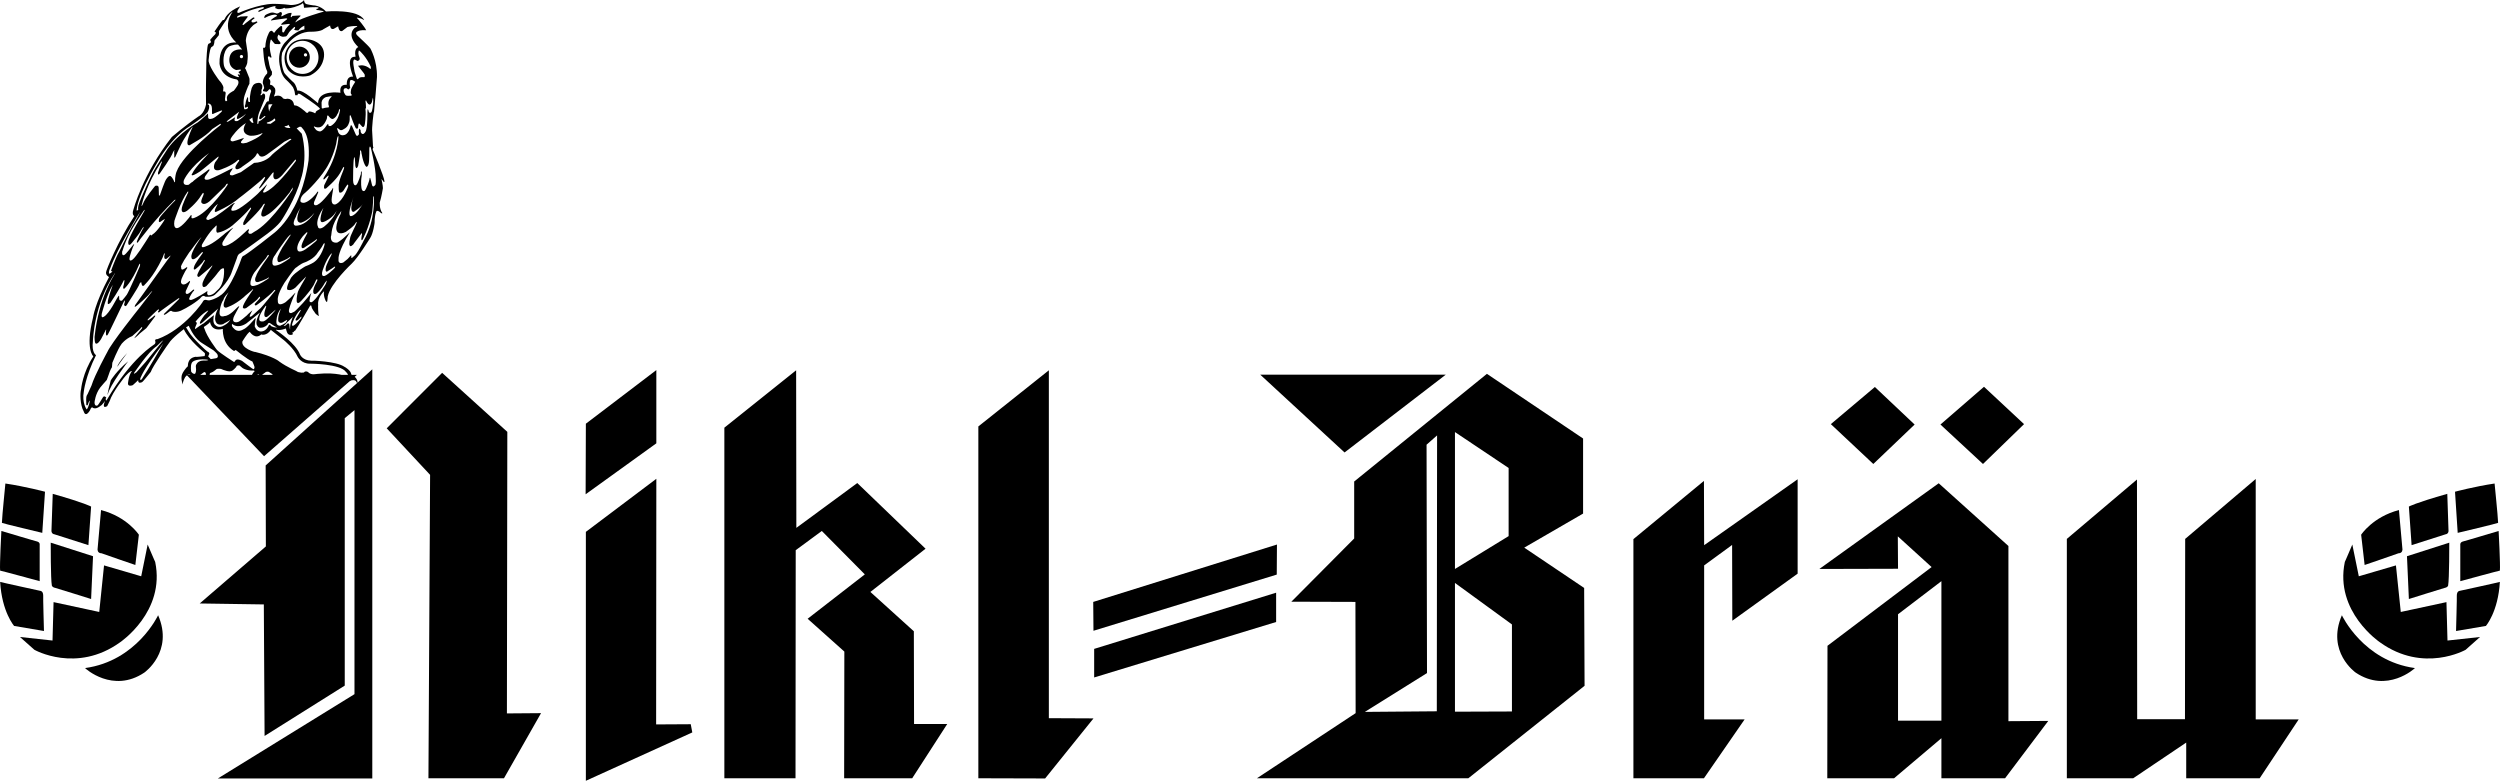
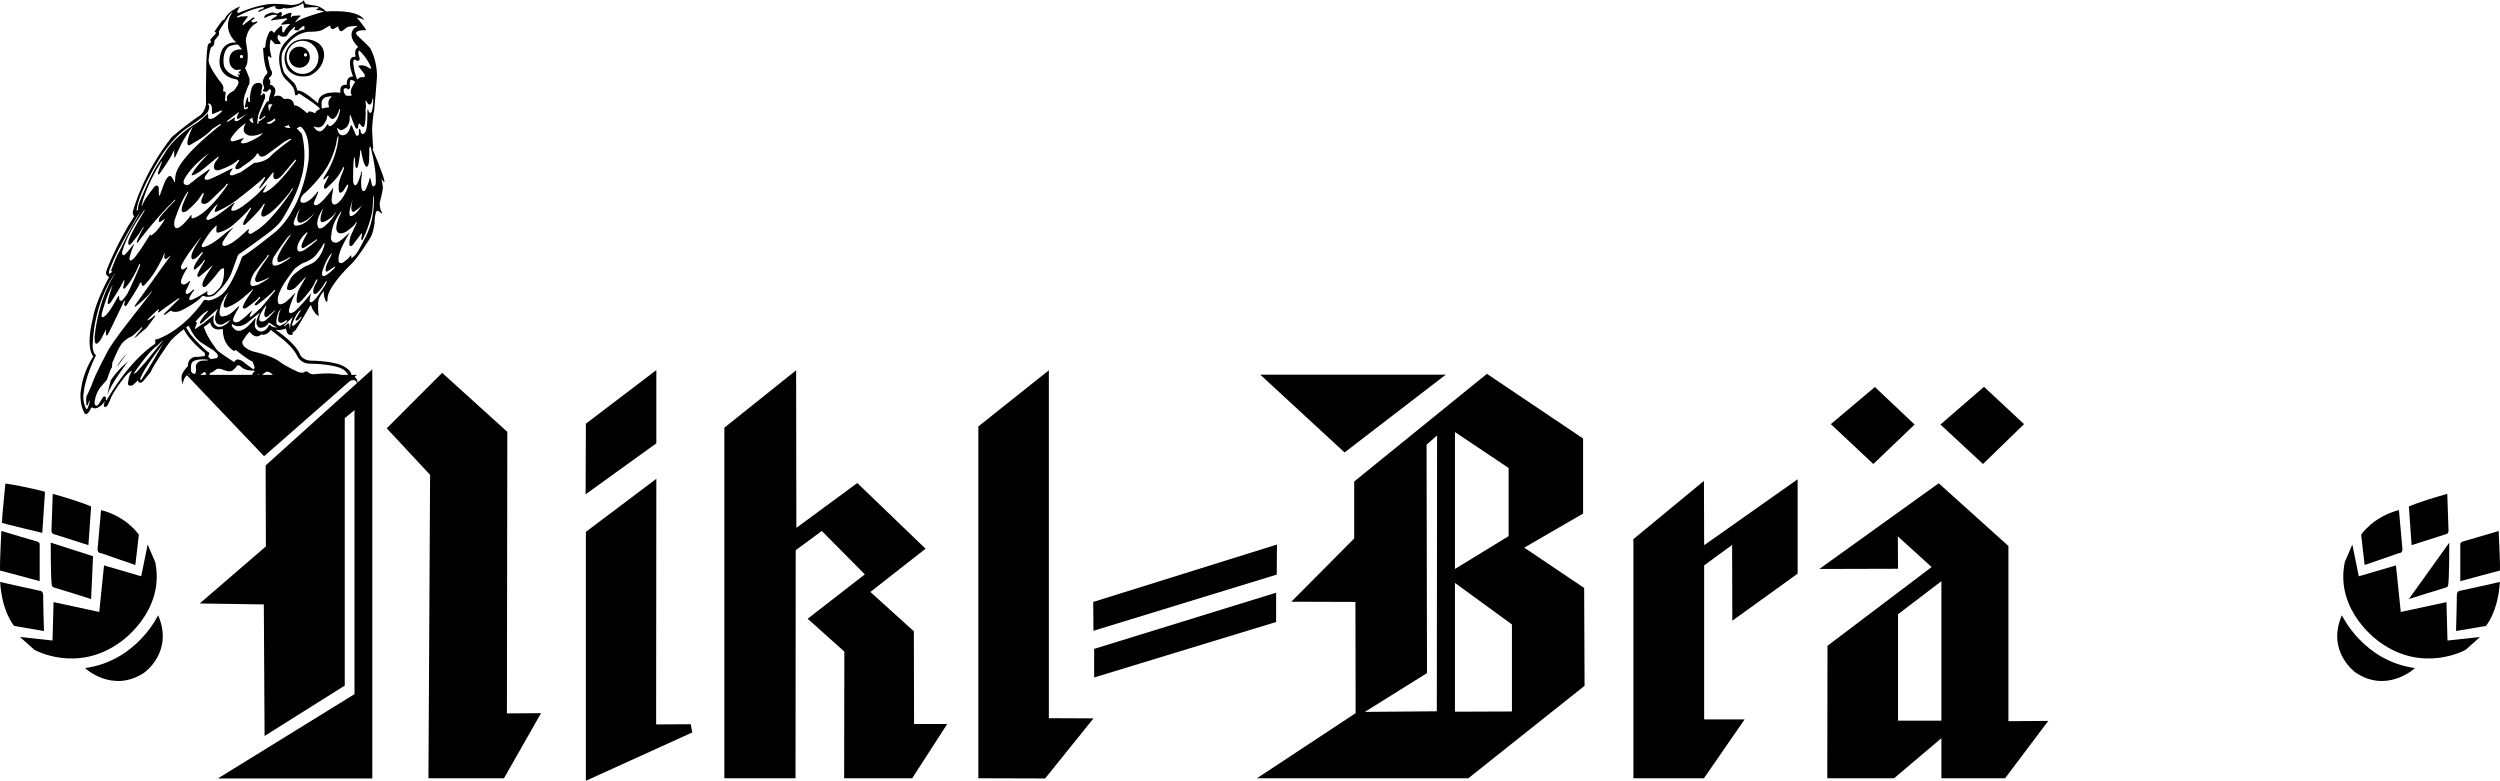
<svg xmlns="http://www.w3.org/2000/svg" viewBox="0 0 353.729 110.472" height="117.837" width="377.311" xml:space="preserve" version="1.1" id="svg2">
  <defs id="defs6" />
  <g transform="matrix(1.25,0,0,-1.25,0,110.472)" id="g10">
    <path d="M 21.117,45.944 H 40.395 L 29.891,36.737 Z" style="fill:#000000;fill-opacity:1;fill-rule:nonzero;stroke:none" id="path14" />
    <path d="M 30.07,35.694 42.141,46.573 V 0.261 H 24.66 L 40.125,9.804 V 41.952 L 39.023,41.046 V 10.772 l -9.074,-5.699 -0.086,14.887 -7.258,0.109 7.489,6.457 z" style="fill:#000000;fill-opacity:1;fill-rule:nonzero;stroke:none" id="path16" />
    <path d="m 43.773,39.897 6.274,6.278 7.379,-6.68 -0.047,-31.871 3.863,0.031 -4.195,-7.371 h -8.551 l 0.188,34.344 z" style="fill:#000000;fill-opacity:1;fill-rule:nonzero;stroke:none" id="path18" />
    <path d="m 66.316,40.417 7.977,6.07 v -8.289 l -8.004,-5.769 z" style="fill:#000000;fill-opacity:1;fill-rule:nonzero;stroke:none" id="path20" />
    <path d="M 66.316,28.175 74.293,34.182 74.27,6.378 78.188,6.401 78.363,5.472 66.316,-0.001 Z" style="fill:#000000;fill-opacity:1;fill-rule:nonzero;stroke:none" id="path22" />
    <path d="m 81.992,39.968 8.125,6.496 0.024,-17.836 6.898,5.074 7.727,-7.434 -6.246,-4.894 4.921,-4.453 0.024,-10.496 h 3.754 l -3.965,-6.141 h -7.703 l 0.023,14.34 -4.156,3.715 6.473,5.023 -4.868,4.914 L 90.07,26.1 90.047,0.284 h -8.055 z" style="fill:#000000;fill-opacity:1;fill-rule:nonzero;stroke:none" id="path24" />
    <path d="m 110.742,0.284 v 39.824 l 7.981,6.356 V 7.085 l 5.054,-0.024 -5.476,-6.8 z" style="fill:#000000;fill-opacity:1;fill-rule:nonzero;stroke:none" id="path26" />
    <path d="m 123.746,20.245 20.797,6.496 -0.023,-3.402 -20.747,-6.36 z" style="fill:#000000;fill-opacity:1;fill-rule:nonzero;stroke:none" id="path28" />
    <path d="m 123.852,14.929 20.597,6.359 v -3.316 l -20.597,-6.278 z" style="fill:#000000;fill-opacity:1;fill-rule:nonzero;stroke:none" id="path30" />
    <path d="m 179.316,21.827 -6.781,4.562 6.66,3.856 v 8.496 l -10.886,7.32 -15.024,-12.187 v -6.449 l -7.113,-7.157 7.254,-0.023 0.023,-12.59 -11.172,-7.371 h 23.93 l 13.156,10.465 z m -16.648,17.266 -0.031,-31.227 -8.149,-0.07 7.039,4.394 -0.05,25.852 z m 8.098,-11.399 -6.075,-3.719 v 15.497 l 6.075,-4.067 z m 0.375,-19.851 -6.45,-0.024 v 14.574 l 6.45,-4.699 z" style="fill:#000000;fill-opacity:1;fill-rule:nonzero;stroke:none" id="path32" />
    <path d="m 142.652,45.968 h 21 l -11.457,-8.805 z" style="fill:#000000;fill-opacity:1;fill-rule:nonzero;stroke:none" id="path34" />
    <path d="m 192.875,33.944 0.023,-7.277 10.582,7.461 V 23.444 l -7.394,-5.328 -0.023,8.578 -3.165,-2.316 V 6.944 h 4.579 l -4.602,-6.66 h -7.984 v 27.07 z" style="fill:#000000;fill-opacity:1;fill-rule:nonzero;stroke:none" id="path36" />
    <path d="M 231.852,6.776 227.34,6.745 v 19.828 l -7.891,7.102 -13.511,-9.7 8.906,0.024 -0.024,3.668 3.825,-3.477 -11.786,-8.91 -0.023,-14.996 h 7.559 l 5.359,4.535 V 0.284 h 7.207 z m -12.098,0.028 h -4.91 V 18.85 l 4.91,3.743 z" style="fill:#000000;fill-opacity:1;fill-rule:nonzero;stroke:none" id="path38" />
-     <path d="m 233.953,27.378 7.938,6.722 0.023,-27.132 h 5.41 l 0.024,20.41 7.984,6.781 V 6.944 h 4.863 l -4.414,-6.66 h -8.316 v 4.039 l -6,-4.039 h -7.512 z" style="fill:#000000;fill-opacity:1;fill-rule:nonzero;stroke:none" id="path40" />
    <path d="m 212.223,44.573 4.5,-4.25 -4.676,-4.465 -4.809,4.512 z" style="fill:#000000;fill-opacity:1;fill-rule:nonzero;stroke:none" id="path42" />
    <path d="m 219.645,40.323 4.929,4.274 4.535,-4.227 -4.648,-4.512 z" style="fill:#000000;fill-opacity:1;fill-rule:nonzero;stroke:none" id="path44" />
    <path d="m 265.086,18.737 c 0,0 2.41,-5.18 8.269,-5.98 0,-0.028 -3.144,-2.907 -6.71,-0.512 0,0 -3.352,2.352 -1.559,6.492" style="fill:#000000;fill-opacity:1;fill-rule:nonzero;stroke:none" id="path46" />
    <path d="m 276.922,20.222 0.117,-4.348 3.684,0.402 -1.629,-1.449 c 0,0 -4.77,-2.707 -9.703,0.848 0,0 -5.153,3.457 -3.973,9.097 0,-0.027 0.848,1.969 0.848,1.969 l 0.734,-3.594 4.203,1.231 0.547,-5.27 z" style="fill:#000000;fill-opacity:1;fill-rule:nonzero;stroke:none" id="path48" />
    <path d="m 267.66,24.425 -0.394,3.425 c 0,0 1.304,2.016 4.277,2.793 0,-0.031 0.398,-4.445 0.398,-4.445 0,0 0.028,-0.449 -0.453,-0.449 -0.023,-0.024 -3.828,-1.324 -3.828,-1.324" style="fill:#000000;fill-opacity:1;fill-rule:nonzero;stroke:none" id="path50" />
    <path d="m 272.977,26.671 -0.309,4.367 c 0,0 0.691,0.402 4.348,1.441 l 0.14,-4.203 c 0,0 0.008,-0.332 -0.34,-0.379 z" style="fill:#000000;fill-opacity:1;fill-rule:nonzero;stroke:none" id="path52" />
-     <path d="m 277.891,32.718 c 0,0 2.187,0.586 4.48,0.929 0,-0.105 0.371,-3.578 0.399,-4.453 0,-0.047 -4.575,-1.133 -4.575,-1.133 z" style="fill:#000000;fill-opacity:1;fill-rule:nonzero;stroke:none" id="path54" />
    <path d="m 278.488,26.718 c 0,0 -0.054,0.281 0.325,0.375 -0.024,-0.024 4.015,1.183 4.015,1.183 0,0 0.211,-3.922 0.141,-4.488 0,0.023 -4.481,-1.195 -4.481,-1.195 z" style="fill:#000000;fill-opacity:1;fill-rule:nonzero;stroke:none" id="path56" />
    <path d="m 281.387,17.526 c 0,0 1.383,1.582 1.582,4.985 0,-0.024 -4.559,-1.016 -4.559,-1.016 0,0 -0.316,-0.008 -0.316,-0.547 0.027,0.027 -0.086,-3.996 -0.086,-3.996 z" style="fill:#000000;fill-opacity:1;fill-rule:nonzero;stroke:none" id="path58" />
-     <path d="m 277.242,26.952 c 0,0 0.008,-4.125 -0.133,-4.867 -0.023,0 0,-0.172 -0.402,-0.258 -0.047,0 -4.039,-1.254 -4.039,-1.254 l -0.215,4.844 z" style="fill:#000000;fill-opacity:1;fill-rule:nonzero;stroke:none" id="path60" />
+     <path d="m 277.242,26.952 c 0,0 0.008,-4.125 -0.133,-4.867 -0.023,0 0,-0.172 -0.402,-0.258 -0.047,0 -4.039,-1.254 -4.039,-1.254 z" style="fill:#000000;fill-opacity:1;fill-rule:nonzero;stroke:none" id="path60" />
    <path d="m 17.898,18.737 c 0,0 -2.41,-5.18 -8.269,-5.98 0,-0.028 3.141,-2.907 6.707,-0.512 0,0 3.355,2.352 1.562,6.492" style="fill:#000000;fill-opacity:1;fill-rule:nonzero;stroke:none" id="path62" />
    <path d="M 6.063,20.222 5.945,15.874 2.258,16.276 3.891,14.827 c 0,0 4.769,-2.707 9.703,0.848 0,0 5.152,3.457 3.972,9.097 0,-0.027 -0.851,1.969 -0.851,1.969 l -0.731,-3.594 -4.207,1.231 -0.543,-5.27 z" style="fill:#000000;fill-opacity:1;fill-rule:nonzero;stroke:none" id="path64" />
    <path d="m 15.32,24.425 0.399,3.425 c 0,0 -1.305,2.016 -4.281,2.793 0,-0.031 -0.395,-4.445 -0.395,-4.445 0,0 -0.031,-0.449 0.453,-0.449 0.024,-0.024 3.824,-1.324 3.824,-1.324" style="fill:#000000;fill-opacity:1;fill-rule:nonzero;stroke:none" id="path66" />
    <path d="m 10.008,26.671 0.305,4.367 c 0,0 -0.688,0.402 -4.344,1.441 L 5.824,28.276 c 0,0 -0.004,-0.332 0.34,-0.379 z" style="fill:#000000;fill-opacity:1;fill-rule:nonzero;stroke:none" id="path68" />
    <path d="m 5.094,32.718 c 0,0 -2.188,0.586 -4.485,0.929 0,-0.105 -0.367,-3.578 -0.394,-4.453 0,-0.047 4.57,-1.133 4.57,-1.133 z" style="fill:#000000;fill-opacity:1;fill-rule:nonzero;stroke:none" id="path70" />
    <path d="m 4.492,26.718 c 0,0 0.059,0.281 -0.32,0.375 0.023,-0.024 -4.016,1.183 -4.016,1.183 0,0 -0.211,-3.922 -0.14,-4.488 0,0.023 4.476,-1.195 4.476,-1.195 z" style="fill:#000000;fill-opacity:1;fill-rule:nonzero;stroke:none" id="path72" />
    <path d="m 1.598,17.526 c 0,0 -1.383,1.582 -1.582,4.985 0,-0.024 4.558,-1.016 4.558,-1.016 0,0 0.317,-0.008 0.317,-0.547 -0.028,0.027 0.086,-3.996 0.086,-3.996 z" style="fill:#000000;fill-opacity:1;fill-rule:nonzero;stroke:none" id="path74" />
    <path d="m 5.742,26.952 c 0,0 -0.012,-4.125 0.129,-4.867 0.027,0 0,-0.172 0.402,-0.258 0.047,0 4.04,-1.254 4.04,-1.254 l 0.218,4.844 z" style="fill:#000000;fill-opacity:1;fill-rule:nonzero;stroke:none" id="path76" />
    <path d="m 42.34,75.737 c 0.051,0.379 0.332,3.867 0.332,3.926 0.031,1.906 -0.742,3.195 -0.742,3.223 -0.356,0.468 -1.391,1.359 -1.391,1.386 -0.453,0.387 -0.109,0.539 -0.082,0.539 0.336,0.223 0.965,0.137 0.992,0.141 -0.152,0.363 -0.961,1.312 -0.961,1.312 -0.218,0.09 -0.004,0.141 -0.004,0.11 0.125,-0.024 0.446,-0.098 0.477,-0.129 0.203,-0.137 0.258,-0.133 0.258,-0.133 -0.66,1.289 -4.321,0.965 -4.321,0.965 -0.66,0.707 -1.441,0.695 -1.441,0.695 -0.086,0 -0.844,0.125 -0.844,0.184 -0.203,0.109 -0.195,0.422 -0.195,0.422 -0.469,-0.61 -1.523,-0.567 -1.523,-0.567 -0.915,0.133 -2.024,0.133 -1.997,0.133 -1.648,-0.043 -3.839,-1 -3.839,-1.012 -0.325,-0.093 -0.153,0.278 -0.153,0.278 l 0.274,0.449 C 25.719,87.054 25.453,86.264 25.453,86.264 L 25.344,86.116 H 25.23 c -0.14,-0.117 -0.851,-1.133 -0.851,-1.164 -0.195,-0.176 -0.008,-0.199 0.004,-0.211 0.117,-0.039 -0.02,-0.242 -0.02,-0.242 0,0 -0.445,-0.442 -0.445,-0.481 -0.223,-0.148 -0.043,-0.359 -0.047,-0.328 0.047,-0.144 -0.137,-0.211 -0.137,-0.211 0,0 -0.168,-0.054 -0.168,-0.113 -0.125,-0.109 -0.207,-1.852 -0.207,-1.852 l -0.043,-2.707 c 0,0 -0.011,-2.218 0.004,-2.273 -0.226,-1.059 -0.836,-1.324 -0.836,-1.324 -1.531,-1.043 -3.031,-2.336 -3.031,-2.336 -3.32,-4.215 -4.351,-8.25 -4.363,-8.254 -0.199,-0.602 0.144,-0.707 0.117,-0.707 -1.875,-2.809 -3.195,-6.195 -3.164,-6.191 -0.188,-0.516 0.293,-0.653 0.293,-0.711 C 10.719,53.979 10.531,52.44 10.531,52.44 9.633,48.819 10.563,48.057 10.563,48.03 9.355,46.206 9.18,44.35 9.18,44.323 9.051,43.893 9.059,42.526 9.473,41.811 c 0.242,-0.746 0.683,0.09 0.711,0.121 0.105,0.317 0.246,0.344 0.246,0.344 0.41,-0.367 0.965,0.196 0.992,0.196 0.086,0 0.469,0.527 0.469,0.527 0,0 -0.129,-0.344 -0.125,-0.371 -0.106,-0.543 0.367,-0.219 0.367,-0.219 0,0 0.258,0.547 0.269,0.547 0.344,1.09 1.805,2.894 1.832,2.894 0.485,0.551 0.696,0.559 0.696,0.516 -0.383,-0.477 -0.446,-1.418 -0.446,-1.418 0.012,-0.375 0.559,-0.184 0.559,-0.156 0.125,0.09 0.598,0.558 0.598,0.558 -0.016,-0.48 0.406,-0.234 0.433,-0.234 0.184,0.106 0.965,1.16 0.992,1.16 0.188,0.602 2.02,3.246 2.047,3.246 0.344,0.594 1.696,1.594 1.696,1.594 0.605,-1.32 2.343,-2.641 2.347,-2.68 0.098,-0.07 0.008,-0.363 0.008,-0.363 0,0 -1.008,-0.137 -1.008,-0.078 -1.008,-0.145 -0.867,-1.074 -0.894,-1.074 -0.223,-0.176 -0.606,-0.758 -0.606,-0.813 -0.269,-0.492 0.032,-1.254 0.032,-1.254 -0.008,0.371 0.265,0.821 0.265,0.821 0.301,0.433 0.59,0.297 0.606,0.257 0.074,-0.113 0.433,-0.246 0.39,-0.246 0.43,-0.117 1.004,0.508 1.067,0.512 0.222,0.191 0.285,-0.105 0.285,-0.105 l 0.008,-0.243 c 0.195,-0.441 0.843,-0.703 0.843,-0.675 -0.203,0.164 -0.449,0.812 -0.418,0.785 -0.035,0.211 0.164,0.234 0.164,0.234 0.282,0.09 0.559,0.383 0.586,0.383 0.114,0.105 0.532,0.043 0.532,0.043 l 0.297,-0.125 c 0.617,-0.231 0.8,-0.125 0.828,-0.125 0.226,0.008 0.558,0.437 0.586,0.453 0.078,0.289 0.394,0.18 0.394,0.18 0,0 0.391,-0.344 0.387,-0.317 0.562,-0.312 1.164,-0.25 1.191,-0.246 0.086,0 0.125,-0.09 0.125,-0.09 -0.433,-0.351 -0.383,-0.902 -0.383,-0.902 0.008,-0.246 0.118,-0.156 0.118,-0.129 0.046,0.399 0.691,0.688 0.691,0.688 0.234,-0.235 0.43,-0.059 0.43,-0.059 0,0 0.261,0.234 0.304,0.234 0.168,0.204 0.454,0.098 0.454,0.098 0,0 0.363,-0.246 0.378,-0.246 0.161,-0.254 0.118,-1.305 0.118,-1.305 -0.036,-0.785 0.648,-0.836 0.648,-0.836 -0.176,0.223 -0.129,0.676 -0.105,0.68 0.429,-0.09 0.808,0.121 0.808,0.121 0,0 1.067,0.668 1.063,0.695 0.379,0.297 0.867,0.11 0.867,0.11 0,0 0.547,-0.215 0.574,-0.215 0.375,-0.129 1.051,0.113 1.051,0.113 0.898,0.352 2.449,-0.187 2.48,-0.187 0.75,-0.481 1.098,-0.043 1.098,-0.043 0.211,0.191 0.687,0.203 0.719,0.16 0.23,-0.035 0.297,-0.434 0.324,-0.418 0.121,0.785 -0.711,1.02 -0.695,1.078 -0.028,0.453 -0.75,0.871 -0.778,0.871 -0.914,0.641 -3.746,0.715 -3.746,0.688 -1.012,0.031 -1.281,0.703 -1.281,0.703 -0.473,1.242 -2.563,2.656 -2.563,2.656 -0.23,0.129 -0.148,0.149 -0.148,0.149 0.516,-0.129 1.105,0.144 1.105,0.144 0,0 0.067,-0.266 0.098,-0.34 0.156,-0.562 0.633,-0.355 0.633,-0.355 0.129,0.031 -0.004,0.258 -0.004,0.258 l 0.125,0.003 c 0,0 0.121,0.192 0.211,0.196 0.207,0.254 1.66,2.769 1.66,2.769 0.121,0.188 0.172,0.004 0.172,0.004 0.039,-0.383 0.418,-0.722 0.359,-0.703 0.176,-0.316 0.512,-0.433 0.512,-0.426 -0.133,0.129 -0.121,1.278 -0.109,1.278 -0.094,0.84 0.672,1.554 0.672,1.527 -0.118,-0.461 0.171,-1.137 0.23,-1.133 0.074,-0.199 0.129,0.004 0.129,0.004 0,0 0.07,0.5 0.055,0.551 0.304,1.449 2.718,3.707 2.718,3.707 0.735,0.703 2.059,2.867 2.086,2.898 0.356,0.551 0.5,1.711 0.5,1.711 -0.015,0.547 0.106,1.121 0.149,1.149 0.058,0.453 0.496,0.043 0.496,0.043 0.09,-0.114 0.234,-0.16 0.23,-0.078 -0.355,0.488 -0.289,1.187 -0.289,1.199 0.211,0.676 0.344,1.59 0.356,1.617 0.008,0.277 -0.168,1.047 -0.168,1.047 0,0 0.176,-0.235 0.203,-0.25 0.035,-0.152 0.117,-0.11 0.144,-0.051 -0.011,0.524 -1.339,3.633 -1.339,3.633 -0.004,0.058 0.043,0.199 0.043,0.199 l 0.058,0.004 -0.062,0.137 -0.094,1.652 c -0.059,0.387 0.152,2.289 0.211,2.289 m -0.258,-8.195 c -0.004,0.097 -0.16,0.637 -0.16,0.637 0,0 -0.067,0.238 -0.109,-0.133 0.027,0 -0.34,-1.106 -0.536,-1.266 0,-0.012 -0.265,-0.164 -0.351,0.277 0,0.012 -0.129,0.579 0.019,1.438 l 0.004,0.41 c 0,0 -0.117,0.281 -0.101,-0.23 0,0 -0.293,-1.004 -0.5,-1.207 0,-0.028 -0.348,-0.282 -0.383,0.488 -0.016,0.043 0.023,2.305 0.094,2.433 -0.016,0.016 0.058,0.415 0.109,0.02 0.016,-0.016 0.051,-0.77 0.051,-0.77 0,0 0.074,-0.636 0.316,-0.046 0.012,0.07 0.195,1.058 0.231,1.468 -0.016,0 -0.059,0.555 0.121,0.176 0,0 0.191,-1.359 0.558,-1.734 0.016,-0.016 0.301,-0.078 0.336,0.761 0.016,-0.015 0.024,1.309 0.024,1.309 0,0 0.031,0.414 0.168,0.09 0,-0.012 0.582,-2.274 0.562,-3.512 0.016,-0.027 0.02,-0.484 -0.035,-0.683 0,0 -0.32,-0.493 -0.418,0.074 m -2.023,-3.141 c 0,0.028 0.746,0.446 1,0.879 -0.028,0 -0.704,-1.297 -1.344,-1.371 0,0 -0.352,-0.066 -0.027,1.137 l 0.324,1.062 c 0,0 -0.578,-1.82 0.047,-1.707 M 37.457,61.6 c 0.137,0.262 -0.113,1.137 1.148,2.86 0.028,0 0.059,0.012 -0.074,-0.356 -0.031,0 -0.703,-1.414 -0.375,-1.914 0,-0.031 0.223,-0.449 0.996,-0.058 -0.027,-0.004 0.95,0.621 1.11,1.023 0,0 0.218,0.262 0.086,-0.055 0.004,-0.086 -0.731,-1.441 -0.723,-1.699 0,0 -0.176,-0.656 -0.031,-0.824 0,-0.043 0.086,-0.168 0.379,0.109 0,0.043 0.808,1.059 0.894,1.203 0,0 0.133,0.231 0.113,-0.023 -0.027,-0.059 -0.074,-0.43 -0.074,-0.43 0,0 -0.047,-0.425 0.145,-0.168 0,0.032 0.652,1.149 1.086,3.133 -0.004,0.028 0.113,1.055 0.101,1.508 -0.015,0.031 -0.008,0.258 0.078,0.258 0,0 0.243,-2.668 -1.148,-5.024 0,-0.011 -0.754,-1.57 -1.117,-1.777 -0.059,-0.031 -0.348,-0.406 -0.285,-0.008 l -0.016,0.141 -0.402,-0.438 -0.489,-0.394 c 0,0 -0.632,-0.317 -0.539,0.426 0,0.027 -0.101,0.738 1.285,2.992 L 38.801,61.35 c 0,0 -0.36,-0.293 -0.613,-0.425 0,0 -0.793,-0.18 -0.731,0.675 m 0.965,4.993 c -0.016,0.011 0.187,-0.153 0.476,0.238 -0.015,0.016 0.372,0.578 0.372,0.578 0,0 0.164,0.234 0.144,-0.109 0.016,-0.012 -0.543,-1.594 -1.34,-2.012 0,-0.027 -0.551,-0.27 -0.539,0.484 -0.008,0.172 0.168,1.157 0.168,1.157 0,0 0.059,0.414 -0.117,-0.004 -0.012,-0.016 -1.082,-1.465 -1.59,-1.692 -0.012,-0.054 -0.613,-0.285 -0.433,0.301 0.015,-0.012 0.457,1.074 0.457,1.074 0,0 0.019,0.262 -0.211,-0.113 0.039,0.016 -0.676,-0.859 -1.282,-1.047 0.028,-0.012 -0.652,-0.156 -0.507,0.359 0.011,0.043 0.058,0.403 0.535,0.762 0.039,0 1.957,1.809 2.699,3.348 0.027,-0.028 0.766,1.601 0.867,2.586 0,0 0.063,0.539 0.192,0.441 0,0 -0.004,-2.129 -1.618,-4.594 -0.011,0 -0.203,-0.343 0.008,-0.269 l 0.426,0.41 c 0,0 0.105,0.059 0.055,-0.098 0,-0.027 -0.477,-0.964 -0.477,-0.964 0,0 -0.156,-0.602 0.223,-0.364 0,0.012 1.058,0.867 1.547,1.692 0,-0.016 0.355,0.648 0.355,0.648 0,0 0.191,0.246 0.102,-0.113 0.004,-0.094 -0.676,-1.477 -0.598,-2.047 0.004,-0.016 -0.02,-0.484 0.086,-0.652 m -0.063,9.285 c -0.011,-0.012 0.063,0.371 0.129,0.004 -0.027,0 -0.097,-1.184 -1.019,-1.75 -0.016,-0.012 -0.254,-0.075 -0.301,0.066 l -0.004,0.113 c 0,0 -0.055,0.094 -0.187,-0.121 0,0.016 -0.321,-0.562 -0.704,-0.683 0.004,-0.016 -0.347,-0.024 -0.543,0.226 l -0.179,0.239 c 0,0 -0.09,0.195 0.097,0.058 0,0.012 0.602,-0.297 0.989,0.266 0.004,-0.028 0.394,0.551 0.386,0.808 0,0.016 -0.015,0.313 0.161,0.16 -0.016,0 0.339,-0.503 0.574,-0.312 0.015,0 0.308,0.18 0.414,0.48 0.016,0.016 0.164,0.247 0.187,0.446 m -1.183,0.652 c 0,-0.016 0.144,-0.308 -0.02,-0.312 -0.027,0 -0.426,-0.028 -0.609,-0.118 -0.027,0 -0.133,-0.003 -0.133,0.098 l -0.016,0.527 c 0,0 -0.031,0.438 0.493,0.664 0,-0.011 0.488,0.086 0.488,0.086 0,0 0.285,0.051 0.101,-0.097 -0.027,-0.043 -0.363,-0.266 -0.304,-0.848 m -5.442,4.137 c 0,-0.016 0.09,-0.75 0.586,-1.25 0.016,-0.028 0.539,-0.469 0.844,-0.914 0,0 0.215,-0.422 0.223,-0.735 0.004,-0.031 0.035,-0.171 0.035,-0.171 l 0.258,0.007 0.023,0.114 c 0,0 0.055,0.144 0.313,-0.02 0.144,-0.082 1.711,-1.121 2.101,-1.508 0.016,-0.031 0.192,-0.14 0.008,-0.199 0,-0.043 -0.395,-0.152 -0.402,-0.352 0,-0.031 0.004,-0.156 -0.2,-0.007 -0.031,0 -0.46,0.215 -0.601,0.097 0,0.032 -0.055,-0.113 -0.055,-0.113 0,0 -0.195,-0.062 -0.285,0.106 0,0 -0.816,0.734 -1.172,0.722 0,-0.012 -0.14,-0.015 -0.144,0.125 0,-0.027 -0.032,0.598 -0.715,0.637 -0.016,0 -0.258,-0.039 -0.258,-0.039 0,0 -0.297,0.035 -0.301,0.137 0,0 -0.222,0.363 -0.816,0.207 0,0 -0.223,-0.18 -0.117,0.109 0,0 0.195,0.348 0.066,0.758 -0.031,0.039 -0.238,0.347 -0.41,0.371 -0.027,0 -0.199,0.023 -0.145,0.14 0,0.083 0.086,0.215 -0.023,0.481 0,0.027 -0.27,0.023 -0.008,0.258 0,0.011 0.234,0.289 0.234,0.289 l 0.016,0.344 c 0,0 -0.187,0.218 -0.305,0.785 0,0.101 -0.117,0.593 -0.117,0.593 0,0 -0.137,0.368 0.094,0.375 0.027,0 0.117,-0.14 0.117,-0.14 l 0.168,0.004 c 0,0 -0.367,1.101 -0.133,1.875 0,-0.028 0.035,0.344 0.184,0.004 -0.016,0.086 0.254,-0.364 0.367,-0.36 0.027,0 0.426,-0.015 0.426,-0.015 0,0 0.258,0.007 0.137,0.203 0,0.054 -0.407,0.328 -0.301,0.672 l 0.078,0.175 c 0,0 0.043,0.086 0.176,-0.109 0.129,-0.027 0.258,-0.137 0.429,-0.101 l 0.254,0.035 c 0,0 0.086,-0.028 0.36,0.465 0.039,0.085 0.523,0.539 0.523,0.539 0,0 0.211,0.191 0.145,-0.067 0,-0.031 -0.067,-0.117 -0.067,-0.117 0,0 -0.086,-0.086 0.102,-0.109 0,-0.032 0.226,-0.024 0.226,-0.024 0,0 0.118,-0.082 0.172,0.047 0.028,0.043 0.274,0.336 0.625,0.484 l 0.012,-0.425 c 0,0 -0.949,-0.075 -2.066,-1.344 0.011,0.004 -1.2,-0.977 -0.661,-3.039 m -2.011,-7.34 c 0,0 -0.02,-0.379 -1.793,-1.109 l -0.379,-0.067 c 0,0 -0.43,-0.023 -0.223,0.25 0.027,0.028 0.305,0.375 0.305,0.375 L 26.82,72.503 26.363,72.374 c 0,0 -0.457,-0.02 -0.183,0.422 0,0.031 0.765,1.129 1.664,1.652 0,0 -0.801,-1.125 0.422,-1.426 0,0 0.636,-0.105 1.457,0.305 m -1.262,1.207 -0.246,0.285 0.351,0.262 c 0,0 0.039,-0.473 0.129,-0.539 0,-0.07 -0.113,-0.121 -0.234,-0.008 m -1.516,5.309 c -0.011,-0.012 0.09,-0.11 0.09,-0.11 0,0 0.063,-0.14 -0.14,-0.074 -0.012,0 -1.489,0.414 -1.575,1.48 0,0 -0.207,1.36 0.586,1.965 0,0 0.438,0.25 1.035,0.227 l 0.469,-0.559 c 0,0 -1.144,0.184 -1.402,-0.793 0,-0.011 -0.34,-1.144 0.722,-1.531 l 0.485,0.059 c 0,0 0.113,-0.055 0.015,-0.129 -0.039,-0.016 -0.179,-0.117 -0.179,-0.117 0,0 -0.129,-0.02 0,-0.129 0.015,-0.028 0.176,-0.137 0.109,-0.211 -0.015,-0.028 -0.09,0.039 -0.09,0.039 0,0 -0.242,0.039 -0.125,-0.117 m 0.571,2.136 c 0.004,-0.101 -0.078,-0.187 -0.18,-0.191 -0.102,0 -0.188,0.078 -0.188,0.18 -0.003,0.101 0.075,0.187 0.176,0.191 0.106,0.004 0.188,-0.078 0.192,-0.18 m 0.324,-6.465 c 0,0.028 -0.074,-0.277 -0.926,-0.82 0.012,0 -0.437,-0.137 -0.363,0.188 l 0.066,0.23 -0.742,-0.469 c 0,0 -0.422,-0.203 -0.086,0.11 0,0 1.031,0.793 1.293,0.988 0,0 -0.527,-0.941 -0.105,-0.816 0,0 0.515,0.226 0.863,0.589 m 2.375,-4.632 c 0.027,0 1.961,1.449 1.961,1.449 l 0.637,0.328 c 0,0 0.367,0.039 0.003,-0.172 0,0 -1.828,-1.348 -2.195,-1.805 0,0 -0.668,-0.71 -1.859,-0.742 -0.016,0 -1.496,-1.051 -1.496,-1.051 l -0.914,-0.355 c 0,0 -0.485,-0.09 -0.293,0.324 0.027,0 0.242,0.387 0.242,0.387 0,0 0.187,0.203 -0.254,-0.035 -0.027,-0.031 -2.02,-1.024 -2.359,-1.133 -0.028,-0.012 -0.747,-0.23 -0.465,0.344 l 0.468,0.656 c 0,0 0.106,0.242 -0.144,0.066 0,-0.058 -1.399,-0.976 -1.758,-1.355 -0.074,-0.004 -0.418,-0.316 -0.418,-0.316 0,0 -0.762,-0.219 -0.555,0.515 0,0 0.563,1.383 2.848,3.063 0,0 -1.633,-1.657 -1.898,-2.309 -0.032,0 -0.395,-0.602 0.882,0.234 0.09,0.032 1.942,1.59 2.051,1.676 0.031,0 0.172,0.004 -0.297,-0.578 -0.054,0 -0.57,-1.121 0.379,-0.957 0,-0.012 1.485,0.469 2.149,1.141 0,0 0.226,0.129 0.117,-0.114 0,0 -0.414,-0.519 -0.406,-0.718 0,0 -0.032,-0.457 0.66,-0.012 0.074,0.113 1.476,0.941 1.707,1.434 0.012,0.003 0.066,0.148 0.066,0.148 0,0 0.082,0.141 0.231,-0.141 0,0 0.183,-0.48 0.91,0.028 m -8.762,1.05 c 0.055,0.059 1.766,0.907 2.567,1.836 l 0.921,0.602 c 0,0 0.118,-0.066 0.008,-0.156 0,0 -4.242,-3.227 -4.98,-5.309 -0.016,-0.027 -0.18,-0.504 -0.16,-1.141 0,0 -0.067,-0.074 -0.129,0.137 0.031,0 -0.239,0.477 -0.356,0.531 0.004,-0.043 -0.148,0.254 -0.558,-0.414 -0.028,0.028 -0.614,-1.523 -0.664,-1.722 -0.028,-0.032 -0.137,-0.176 -0.118,0.109 l -0.019,0.656 c 0,0 0.047,0.426 -0.402,0.274 0,0 -1.133,-1.356 -1.356,-1.973 l -0.121,-0.258 c 0,0 -0.141,-0.152 -0.008,0.215 0,0.039 0.5,2.129 2.152,4.707 0,0.028 0.196,0.196 0.059,-0.086 -0.027,-0.011 -0.398,-1.09 -0.398,-1.09 0,0 -0.071,-0.457 0.214,-0.082 0,0 1.333,1.86 1.489,2.403 0,0 0.246,0.433 0.121,0.062 l 0.012,-0.484 c 0,0 -0.055,-0.363 0.109,-0.145 0,0 0.781,1.731 0.973,1.993 0,0 0.652,1.101 1.015,1.449 0,0 -1.082,-2.203 -0.371,-2.114 m -8.945,-17.82 c 0,0 0.93,1.356 1.496,2.516 0,0.027 0.168,0.23 0.012,-0.457 0.004,-0.055 -0.078,-0.184 -0.075,-0.371 0,0 0.024,-0.2 0.164,-0.067 0,0.016 0.782,0.66 1.645,2.703 0,0 0.164,0.286 0.09,-0.168 0,-0.027 -1.285,-2.976 -1.492,-3.254 0,0 -0.399,-0.531 -0.539,-0.667 -0.012,0 -0.309,-0.079 -0.317,0.218 l -0.012,0.34 c 0,0 -0.05,0.027 -0.218,-0.262 -0.043,-0.027 -0.867,-1.73 -1.481,-2.101 -0.031,0 -0.363,-0.309 -0.265,0.32 0,0 0.554,2.176 1.25,3.277 0,0 -0.61,-1.664 -0.571,-2.035 0,-0.027 -0.05,-0.312 0.313,0.008 m 1.324,5.813 c 0.086,0.058 0.266,1.484 2.191,4.238 l 0.274,0.406 c 0,0 0.195,0.203 0.004,-0.14 0.004,-0.032 -1.797,-2.922 -1.785,-3.493 0.004,-0.027 -0.028,-0.57 0.386,-0.074 0,0.012 0.883,1.043 1.059,1.434 0.027,0 0.434,0.738 0.25,0.222 -0.113,-0.089 -0.731,-1.414 -0.727,-1.5 0,0 -0.019,-0.226 0.141,-0.05 0.027,0.054 1.813,2.492 4.129,4.773 0,0 0.207,0.121 0.043,-0.086 0,0.031 -1.633,-1.691 -1.742,-1.949 -0.028,0 -0.223,-0.633 0.125,-0.426 0,0.031 0.394,0.266 0.394,0.266 0,0 0.192,0.179 -0.039,-0.199 0,0 -0.777,-1.243 -1.281,-1.512 -0.027,-0.043 -0.109,-0.203 -0.258,-0.008 l -0.492,-0.781 c 0,0 -1.117,-1.793 -1.508,-2.059 -0.027,-0.031 -0.449,-0.324 -0.32,0.277 -0.016,0.04 0.351,1.204 0.504,1.434 0.027,0.031 -0.004,0.145 -0.282,-0.25 -0.027,0 -0.628,-0.855 -0.855,-0.945 -0.027,0 -0.281,-0.121 -0.211,0.422 m 7.586,-3.383 c 0,0 -0.344,-0.356 -0.602,-0.36 0,-0.027 -0.468,-0.027 -0.296,0.524 -0.032,0 0.359,0.894 0.675,1.34 0,0 0.024,0.203 -0.199,-0.008 -0.031,0 -0.531,-0.449 -0.488,0.082 -0.07,0 -0.078,0.242 0.894,1.664 0.032,0 0.989,1.391 1.407,1.773 0,0 -1.332,-1.8 -1.133,-2.363 0,0 0.039,-0.43 0.664,0.102 l 0.515,0.527 c 0,0 0.258,0.086 0.004,-0.211 0,0 -0.836,-1.098 -0.898,-1.453 0,0 -0.129,-0.395 0.133,-0.266 0.015,0 0.793,0.618 0.984,1.024 0.027,0 0.164,0.144 0.086,-0.086 0,-0.027 -0.684,-1.09 -0.84,-1.586 0,0 0.024,-0.34 0.262,-0.164 0,0 1.168,0.965 1.32,1.129 0,0 0.192,0.273 0.098,0.004 0,0 -1.106,-1.551 -1.09,-2.004 0,-0.028 -0.062,-0.543 0.441,-0.219 0,0 1.059,1.152 1.215,1.398 -0.004,0.032 0.41,0.497 0.41,0.497 0,0 0.309,0.234 0.372,0.066 0.015,-0.055 0.128,-1.703 -0.735,-2.41 -0.054,0 -0.39,-0.578 -1.012,-0.594 0,0 -0.195,0.051 -0.148,0.309 0,0 0.082,0.285 -0.086,0.109 0,-0.027 -1.332,-0.844 -1.683,-0.926 -0.028,-0.027 -0.426,-0.082 -0.219,0.282 -0.004,0.027 0.293,0.605 0.488,0.75 0,0 0.094,0.23 -0.129,0.082 0,0 -0.414,-0.379 -0.515,-0.411 -0.04,-0.031 -0.395,-0.152 -0.278,0.305 l 0.457,0.981 c 0,0 0.082,0.203 -0.074,0.113 m 6.758,5.894 c 0,0 -0.098,-0.007 -0.223,-0.136 -0.015,0 -1.469,-1.508 -2.41,-1.743 0,0 -0.5,-0.168 -0.355,0.379 0,0 0.5,0.946 1.191,1.637 -0.012,0 0.207,0.219 -0.871,-0.586 0,0 -1.313,-1.211 -2.246,-1.512 -0.028,0 -0.571,-0.296 -0.395,0.223 0,0 0.75,1.383 1.504,2.035 0.012,0.031 0.192,0.278 0.145,-0.058 0,-0.078 -0.153,-0.778 0.214,-0.614 0.028,0 0.989,0.18 1.961,1.133 -0.027,-0.031 0.942,0.848 1.247,1.199 l 0.414,0.481 c 0,0 0.199,0.035 -0.102,-0.387 -0.055,-0.031 -0.633,-1.098 -0.707,-1.301 0.004,-0.027 -0.113,-0.484 0.25,-0.191 0.012,0.027 1.59,1.461 2.031,2.258 0,0 0.25,0.191 0.114,-0.067 -0.028,-0.027 -0.512,-1.039 -0.325,-1.23 0.016,0 0.102,-0.254 0.582,0.07 0,0 0.832,0.336 2.594,2.574 0.219,0.36 0.344,0.563 0.344,0.563 0,0 0.008,-0.242 -0.055,-0.301 0,0 -2.101,-3.301 -3.976,-4.531 -0.028,0 -0.641,-0.399 -0.641,-0.399 0,0 -0.41,-0.136 -0.352,0.274 0.075,0.019 0.067,0.23 0.067,0.23 m 2.898,5.684 c 0,0 0.27,-0.207 0.852,0.418 l 1.453,1.719 c 0,0 0.113,0.172 0.121,-0.082 0,0 -1.75,-2.442 -3.039,-3.297 0.004,-0.028 -0.445,-0.266 -0.445,-0.266 0,0 -0.282,-0.121 -0.231,0.106 l 0.379,0.664 0.059,0.144 -1.063,-1.097 c 0,0 -1.605,-1.504 -2.449,-1.84 -0.059,0 -0.594,-0.215 -0.527,0.101 -0.016,-0.004 0.14,0.485 0.394,0.66 0.012,0.004 -0.035,0.157 -0.453,-0.195 0.031,0 -1.781,-1.426 -2.234,-1.551 -0.055,-0.004 -0.282,-0.121 -0.282,-0.121 0,0 -0.394,-0.039 -0.207,0.305 0,0.016 0.793,1.219 1.27,1.516 0,0 -0.629,-0.985 -0.231,-0.918 0,0 1.602,0.668 2.633,1.582 0.028,0 2.617,2.027 2.754,2.289 0,-0.032 0.332,0.32 0.106,-0.157 0.011,-0.043 -0.563,-0.878 -0.618,-0.996 -0.023,-0.058 0.02,-0.14 0.254,0.121 0.028,0 1.27,1.571 1.27,1.571 0,0 0.137,0.144 0.14,0.004 0,0 -0.144,-0.489 0.094,-0.68 M 20.078,62.561 c 0,0 -0.488,-0.152 -0.336,0.817 0,0 0.684,2.211 1.508,3.312 0,0 0.113,0.032 0.047,-0.097 0,-0.043 -0.746,-1.454 -0.734,-1.926 0,0 -0.04,-0.586 0.601,-0.153 0,0 1.086,0.856 1.606,1.743 l 0.164,0.238 c 0,0 0.14,0.16 0.117,-0.098 0.027,-0.054 -0.406,-0.804 -0.231,-0.972 0.028,-0.028 0.235,-0.379 0.907,0.172 0.011,0 1.746,1.691 1.746,1.691 l 0.164,0.258 c 0,0 0.25,0.148 0.09,-0.137 0,-0.031 -1.829,-2.738 -3.434,-3.562 -0.027,-0.004 -0.617,-0.34 -0.625,-0.09 0,0.07 0.023,0.254 0.023,0.254 0,0 -0.089,0.074 -0.168,-0.102 0,-0.027 -0.921,-1.246 -1.445,-1.348 m 12.129,11.532 c 0,0 0.285,-0.02 0.438,0.156 -0.004,0.055 0.14,-0.281 0.222,-0.336 0,-0.059 -0.656,-0.02 -0.66,0.18 m -1.977,0.418 c 0,0 0.567,0.117 0.813,0.449 0.027,0.043 0.176,-0.117 0.094,-0.238 l -0.504,-0.356 c 0,0 -0.598,-0.016 -0.403,0.145 m 0.153,1.855 c 0,0.012 -0.008,0.25 0.086,0.203 l 0.379,0.012 c 0,0 -0.368,-0.492 -0.36,-0.824 0,0 -0.093,0.132 -0.105,0.609 m 3.683,-13.203 c 0,0.027 0.704,0.133 1.516,1.121 0.012,0 -0.832,-1.418 -2.082,-1.449 -0.027,-0.004 -0.57,-0.016 0,1.023 0,0 0.051,0.258 0.52,1.039 0,0 -0.86,-1.73 0.046,-1.734 m 0.383,-2.809 c 0,0.032 1.117,0.684 1.34,0.918 0,0 0.223,0.114 0.004,-0.16 0,0 -1.242,-1.098 -1.645,-1.164 0,0 -0.453,-0.18 -0.492,0.215 0,-0.027 -0.156,0.508 0.614,1.469 0,0.027 0.46,0.465 0.46,0.465 0,0 0.153,0.003 -0.011,-0.227 0,0 -0.508,-0.867 -0.586,-1.297 0,0 -0.07,-0.457 0.316,-0.219 m 2.168,2.903 c 0,-0.028 1.156,0.457 1.477,1.293 0,-0.106 -0.321,-0.918 -1.348,-1.774 -0.027,-0.043 -0.683,-0.543 -0.769,-0.019 0,0 -0.372,0.586 0.628,2.093 0,0 -0.75,-1.871 0.012,-1.593 m 0.02,-6.114 c -0.012,-0.004 -0.227,-0.066 -0.18,0.391 -0.027,0 0.363,1.363 1.047,2.164 0,0 0.09,0.016 0.004,-0.172 0,-0.058 -0.617,-1.125 -0.637,-1.496 -0.027,-0.031 -0.07,-0.543 0.207,-0.363 0,0.027 0.492,0.297 0.785,0.531 0.012,0 0.168,0.031 0.004,-0.172 0,-0.027 -1,-0.98 -1.23,-0.883 M 35.25,55.225 c 0.004,-0.027 -0.945,-1.128 -0.945,-1.128 0,0 -0.864,-0.938 -0.989,-0.997 -0.015,0 -0.265,-0.121 -0.324,-0.152 0,0 -0.308,-0.094 -0.289,0.277 -0.031,0 0.16,0.829 0.746,2.024 0,0.043 -0.558,-0.567 -0.558,-0.567 l -0.555,-0.5 c 0,0 -0.922,-0.652 -0.887,0.161 0,0.043 -0.156,0.55 0.742,2.011 0,0 1.024,1.508 1.266,1.7 0.027,-0.028 0.547,0.484 1.086,0.64 0,0 1.02,0.356 1.453,1.133 0,0.027 0.379,0.437 0.633,0.957 0,0 0.164,0.203 0.113,-0.082 0,-0.031 -0.332,-1.391 -1.172,-1.98 -0.027,-0.043 -0.511,-0.313 -1.015,-0.497 0,0 -1.157,-0.671 -1.528,-1.187 -0.058,0 -0.75,-1.293 -0.472,-1.457 0,0 0.355,-0.188 0.879,0.238 l 1.218,1.262 c 0,0 -0.004,-0.035 -0.14,-0.281 0,-0.028 -0.789,-1.274 -0.824,-1.586 0,0 -0.141,-0.575 -0.106,-0.914 0.004,-0.055 0.039,-0.368 0.348,-0.133 0,-0.043 1.078,1.082 1.582,1.949 -0.012,-0.027 0.269,0.574 0.269,0.574 0,0 0.18,0.219 0.133,-0.078 0.027,-0.031 -0.547,-0.871 -0.449,-1.324 0,-0.055 0.066,-0.297 0.359,-0.133 0,0 0.489,0.356 0.961,1.223 -0.012,-0.031 0.184,0.246 0.184,0.246 0,0 0.054,-0.043 -0.055,-0.285 0.063,-0.043 -1.023,-1.637 -1.258,-1.84 0,0 -0.234,-0.266 -0.375,-0.324 -0.074,0 -0.242,-0.036 -0.25,0.164 0,0 0.074,0.57 0.219,0.886 m -6.898,1.184 c -0.032,-0.016 0.121,0.801 0.617,1.344 0,0 0.933,1.203 1.129,1.406 l 0.218,0.348 c 0,0 0.196,0.09 0.09,-0.114 0,-0.027 -1.32,-1.769 -1.422,-2.285 -0.027,0 -0.347,-0.777 0.274,-0.644 -0.012,-0.004 0.762,0.23 1.152,0.504 0.094,0.004 0.004,-0.102 -0.137,-0.192 -0.027,0 -0.875,-0.625 -1.378,-0.722 0,0 -0.645,-0.243 -0.543,0.355 m 2.668,-0.895 c 0,0.028 0.222,0.118 0.113,-0.054 0,0 -1.438,-1.789 -1.629,-1.957 0,0 -0.926,-0.844 -0.996,-0.903 0,0 -0.352,-0.222 -0.215,0.082 0,0.055 0.281,0.575 0.281,0.575 0,0 -0.5,-0.422 -0.636,-0.586 -0.032,0 -0.805,-0.746 -1.063,-0.754 0.027,0 -0.68,-0.164 -0.441,0.515 -0.028,0.028 0.652,1.254 0.652,1.254 0,0 -0.031,0.102 -0.254,-0.132 -0.027,0 -0.797,-0.934 -1.422,-0.95 0,0 -0.621,-0.261 -0.558,0.461 0,0 0.089,0.922 0.449,1.387 -0.028,0 0.051,0.312 0.574,0.84 0,0 -1.035,-1.735 -0.293,-1.742 0,0 0.887,0.222 2.016,1.191 -0.016,0.027 0.953,0.793 1.027,0.906 0,0 0.098,-0.008 -0.078,-0.199 0,0 -1.07,-1.48 -1.063,-1.848 0,0 0.036,-0.265 0.403,-0.078 0.027,0.016 1.23,0.883 1.308,1.059 -0.043,-0.004 0.192,0.207 0.192,0.207 0,0 0.117,0.023 0.008,-0.203 l -0.555,-0.61 c 0,0 -0.047,-0.257 0.203,-0.136 0,0 1.383,0.976 1.977,1.675 m -6.532,-3.66 c -0.027,0 0.207,-0.363 0.774,-0.164 -0.016,0.028 0.676,0.352 0.801,0.492 -0.055,-0.082 -0.196,-0.406 -0.825,-0.707 0,-0.011 -0.5,-0.281 -0.867,0.106 0,0 -0.367,0.207 -0.148,1.125 0,0.023 -0.934,-0.719 -1.184,-0.942 -0.059,-0.003 -0.769,-0.507 -0.769,-0.507 0,0 -0.305,-0.297 -0.161,0.093 0.016,0.043 0.161,0.391 0.161,0.391 0,0 0.043,0.156 -0.09,0.18 -0.028,0.027 -0.071,0.047 0.066,0.183 0,0 0.594,0.762 1.32,1.137 0.032,0 -0.05,-0.168 -0.437,-0.562 -0.027,0 -0.465,-0.672 -0.492,-0.774 0.004,-0.101 -0.094,-0.277 0.187,-0.098 0.043,0.004 0.821,0.75 1.875,1.649 0,0 -0.617,-1.031 -0.211,-1.602 m 5.469,0.731 c 0,0 0.113,-0.227 0.387,0.008 l 0.738,0.636 c 0,0 0.246,0.239 0,-0.078 0,0 -0.828,-1 -1.223,-1.14 -0.054,0 -0.644,-0.161 -0.492,0.414 0,0 -0.039,0.339 0.703,1.328 0,0 0.086,0.058 0.059,-0.082 0,-0.032 -0.32,-0.817 -0.172,-1.086 m 1.199,6.945 c -0.043,-0.004 1.192,1.762 1.438,2.027 l 0.222,0.219 c 0,0 0.141,0.106 0.086,0.004 l -0.957,-1.449 c 0,0 -0.543,-0.969 -0.539,-1.195 0,0 -0.078,-0.512 0.27,-0.418 0.027,0 0.887,0.336 1.094,0.539 0,0.031 0.168,0.035 0.058,-0.082 0,-0.028 -0.836,-0.61 -1.262,-0.762 -0.027,0 -0.671,-0.285 -0.711,0.082 0,-0.102 -0.156,0.508 0.301,1.035 m 1.926,-7.805 c -0.027,0 0.344,1.008 0.844,1.504 0,0 0.164,0.176 0.113,0.004 l -0.57,-0.984 c 0,0 -0.078,-0.258 0.199,-0.121 0.031,-0.016 0.402,0.394 0.402,0.394 0,0 0.121,0.082 0.004,-0.172 0,0 -0.566,-0.699 -0.886,-0.847 0,0.027 -0.196,-0.09 -0.106,0.222 m -0.977,-0.25 c 0,0 0.129,0.086 0.391,0.407 0.012,0.031 0.375,0.324 0.664,0.644 0,0 -0.39,-0.863 -0.316,-1.429 -0.028,-0.004 -0.063,0.14 -0.102,0.578 0,0.043 -0.144,0.125 -0.144,0.125 0,0 -0.196,-0.235 -0.375,-0.325 z m -0.82,0.434 c 0,0 -0.027,0.938 0.528,1.547 0,0 -0.391,-0.805 -0.313,-1.402 0.004,-0.028 0.156,-0.395 0.594,-0.125 -0.004,0.027 0.394,0.238 0.394,0.238 0,0 0.09,-0.035 -0.148,-0.32 0,0 -0.27,-0.204 -0.547,-0.297 0.016,-0.082 -0.523,-0.078 -0.508,0.359 m -0.527,-0.473 c -0.106,0 -0.176,0.196 -0.176,0.196 0,0 -0.059,0.027 -0.168,-0.09 0,-0.067 -0.269,-0.606 -0.75,-0.672 0,0 -0.566,-0.141 -0.828,0.562 0,0 0.027,0.571 0.105,0.848 -0.027,0 0.051,0.211 -0.125,-0.004 0,0 -0.828,-1.027 -1.265,-1.179 -0.028,0 -0.629,-0.461 -1.113,0.14 0,-0.027 -0.29,0.25 -0.153,0.481 0,0 0.555,-0.614 1.59,0.043 0.027,0 1.559,1.25 1.559,1.25 0,0 -0.489,-0.797 -0.391,-1.305 -0.027,0 0.18,-0.535 0.52,-0.414 0,-0.028 0.394,0 0.734,0.359 -0.004,0.086 0.148,0.289 0.344,0.098 0,0 0.609,-0.43 0.746,-0.426 -0.086,0 -0.285,-0.062 -0.629,0.113 m -3.313,-1.695 c 0.028,0.004 0.461,0.824 0.825,1.082 0,0 0.589,-0.941 1.312,-0.297 0,-0.031 0.609,-0.199 1.078,0.512 l 1.488,-1.172 c 0,0 1.133,-0.922 1.551,-1.879 0,0 0.414,-0.801 1.41,-0.773 0,0 3.442,-0.008 4.063,-0.946 0,0 0.293,-0.234 0.215,-0.519 -0.059,-0.031 -0.199,-0.004 -0.199,-0.004 0,0 -0.899,0.539 -3.282,0.309 -0.027,0.027 -0.652,-0.227 -1.058,0.23 0,0 -0.231,0.121 -0.395,-0.012 0.004,-0.129 -0.64,-0.105 -0.887,0.09 0.055,0 -1.058,0.442 -1.941,1.086 -0.004,0.031 -0.762,0.609 -2.73,1.094 0,-0.055 -1.629,0.414 -1.45,1.199 M 24.57,48.757 c 0,-0.016 -1.148,1.476 -1.429,2.422 0,0 -0.133,0.195 -0.008,0.23 0,0.012 0.504,0.297 0.64,0.527 0,0 0.118,-1.136 1.446,-0.789 0.027,-0.027 -0.156,-1.625 1.261,-2.496 0.028,-0.027 0.196,0.117 0.196,0.117 0,0 1.308,-1.074 1.898,-1.316 0,-0.027 0.196,-0.418 0.227,-0.59 0.027,0 0.008,-0.312 -0.133,-0.273 -0.07,0.011 -1.25,0.922 -1.25,0.922 0,0 -0.551,0.351 -0.77,0.062 l -0.136,-0.187 c 0,0 -1.621,1.023 -1.942,1.371 m -0.996,-1.121 c 0,0.027 0.031,-0.086 -0.394,-0.071 0,0 -0.684,0.071 -0.93,-0.394 -0.125,-0.172 -0.078,-0.297 -0.055,-0.625 0,0 0,-0.485 -0.172,-0.489 -0.027,0 -0.199,-0.007 -0.375,0.231 0,0 -0.125,0.637 0.059,1.012 0.027,0.004 0.09,0.371 1.203,0.402 0,0 0.578,-0.012 0.664,-0.066 m -2.515,3.687 0.308,0.18 c 0,0 0.516,-1.266 1.328,-1.844 -0.027,0 1.461,-0.93 1.461,-0.93 0,0 0.422,-0.355 0.469,-0.496 -0.012,-0.004 0.152,-0.312 -0.145,-0.402 -0.027,-0.004 -0.625,-0.106 -0.625,-0.106 l -0.292,0.309 0.136,0.316 c 0,0 -0.047,0.196 -0.207,0.223 -0.054,-0.004 -1.703,1.52 -2.105,2.219 z m -5.168,-5.742 c 0.054,0.031 0.203,0.859 2.597,3.926 0,0 -2.011,-3.453 -2.152,-3.602 l -0.273,-0.433 c 0,0 -0.247,-0.317 -0.172,0.109 m -0.672,0.648 c 0.027,0 1.504,2.278 2.511,2.957 0.028,0 0.594,0.614 0.75,0.676 l -1.984,-2.449 -1.051,-1.18 c 0,0 -0.445,-0.34 -0.226,-0.004 M 10.699,42.8 c -0.011,0.027 0.09,0.992 0.653,1.722 0,0.028 0.734,0.844 0.734,0.844 0,0 0.133,0.367 0.184,0.504 0,0.043 0.265,0.789 0.402,0.937 l 0.043,0.504 c 0,0 0.613,1.547 1,2.067 -0.031,0 0.48,0.656 1.254,0.957 0,0 0.89,0.765 1.082,1.027 0.027,0 0.086,-0.07 0.004,-0.172 0,-0.027 -0.84,-0.988 -0.852,-1.105 0,-0.012 0.309,0.211 0.641,0.558 l 0.722,0.59 0.989,1.317 c 0,0 0.101,0.273 -0.2,-0.004 0.032,-0.02 -0.558,-0.418 -0.558,-0.418 0,0 -0.211,-0.039 -0.031,0.121 -0.059,-0.004 1.039,1.023 1.039,1.023 0,0 0.226,0.188 0.187,0.004 l -0.109,-0.187 c 0,0 -0.055,-0.117 0.144,-0.055 -0.004,0.059 2.164,1.566 2.164,1.566 0,0 0.18,0.106 0.071,-0.082 -0.028,-0.031 -1.719,-1.695 -1.719,-1.695 0,0 0.008,-0.172 0.172,-0.027 -0.039,-0.071 0.476,0.328 0.476,0.328 0,0 0.164,0.144 0.286,0.008 0,0 0.531,-0.231 1.273,0.218 0.055,0 1.656,0.883 2.066,1.434 0,0 0.196,0.203 0.426,0.012 0.028,0 0.688,-0.098 1.078,0.215 -0.015,-0.004 1.528,1.304 1.95,2.668 l 0.554,1.507 c 0,0 0.074,0.43 0.414,0.543 0.336,0.219 2.789,2.02 2.789,2.02 0,0 1.481,1.031 1.918,1.816 0,0 1.547,2.371 2.114,4.547 0,0 0.836,2.211 0.101,5.125 0,0 -0.402,0.414 -0.582,0.61 l 0.324,0.179 c 0,0 0.235,0.035 0.239,-0.078 0,-0.059 1.015,-0.613 0.785,-3.734 0,-0.059 -0.449,-3.371 -1.844,-5.657 0,0 -0.809,-1.64 -2.23,-2.691 0,-0.012 -2.395,-1.91 -3.25,-2.434 -0.016,0 -0.157,-0.003 -0.262,-0.289 0,-0.027 -1.215,-3.562 -2.449,-4.246 0,-0.031 -0.602,-0.402 -1.153,-0.515 -0.054,-0.032 -0.414,0.031 -0.343,0.035 0,0 -0.258,0.09 -0.395,-0.113 0.004,-0.082 -2.105,-3.188 -5.176,-4.317 0,0 -0.344,0.031 -0.25,-0.234 0,0 0.09,-0.254 -0.133,-0.375 0,-0.028 -2.523,-1.457 -5.328,-6.231 0,0 -0.136,-0.23 -0.14,-0.004 l -0.004,0.145 c 0,0 0.14,0.059 -0.004,0.141 0,0.015 -0.145,0.082 -0.145,0.082 0,0 -0.14,-0.004 -0.195,-0.149 0,0 -0.504,-0.836 -0.574,-0.867 -0.028,-0.031 -0.336,-0.152 -0.352,0.305 m 2.313,14.656 c 0,0 0.074,0.058 -0.106,-0.231 0.004,-0.031 -1.726,-2.492 -2.203,-6.988 0,-0.012 -0.012,-0.598 0.106,-0.723 0,0 0.191,-0.25 0.64,0.5 l 0.535,1.04 c 0,0 0.09,0.082 0.004,-0.172 l 0.008,-0.34 c 0,0 0.047,-0.336 0.234,0.008 0.028,0 1.782,3.672 1.782,3.672 0,0 0.133,0.339 0.113,0 0.027,0 -0.078,-0.297 -0.078,-0.297 0,0 0.039,-0.368 0.289,-0.106 0,0.059 1.312,1.969 1.473,2.457 -0.032,0 0.218,0.289 0.195,0.063 0.016,-0.055 0.047,-0.485 0.32,-0.262 0,0.07 0.961,0.777 2.078,3.133 l 0.188,0.5 c 0,0 0.113,0.027 0.008,-0.301 0,-0.016 -0.075,-0.461 0.265,-0.32 l 0.418,0.351 c 0,0 0.082,0.039 -0.109,-0.211 -0.031,0 -1.293,-1.773 -3.871,-5.382 0.004,-0.032 -0.172,-0.321 0.09,-0.141 0.031,0 1.375,1.144 1.589,1.492 0,0 0.403,0.438 0.204,0.149 0.011,0 -1.516,-1.965 -1.516,-1.965 0,0 -3.082,-3.848 -3.523,-4.856 0,0 -1.415,-2.57 -1.793,-3.804 0,0 -0.391,-0.864 -0.446,-0.977 0,0 -0.164,-0.16 -0.152,-0.543 L 9.77,42.546 c 0,0 0.117,-0.168 0.195,0.09 0.015,0.031 0.051,0.257 0.219,0.418 0,0 -0.137,-0.801 -0.371,-1.02 0,-0.027 -0.563,0.754 -0.325,2.027 0,0 0.168,1.668 1.383,4.118 0,0 -0.519,0.257 -0.355,1.585 0,0.043 0.089,4.157 2.496,7.692 m 2.863,6.961 c -0.164,-0.434 -0.977,-1.762 -0.977,-1.762 -0.437,-0.75 -1.539,-3.086 -1.597,-3.117 -0.16,-0.316 -0.801,-1.899 -0.731,-1.867 0.184,0.062 0.129,-0.055 0.129,-0.055 l -0.168,-0.144 c -0.168,-0.149 -0.226,-0.008 -0.199,-0.008 -0.031,0.156 0.102,0.515 0.129,0.515 0.82,2.325 3.414,6.438 3.414,6.438 m 8.113,11.707 0.016,-0.641 c 0,0 0.141,-0.027 0.281,0.078 0.059,0.032 0.746,0.305 0.746,0.305 0,0 0.239,0.047 0.004,-0.18 0,0 -0.621,-0.605 -0.988,-0.726 -0.031,0 -0.481,-0.184 -0.488,0.156 l -0.012,0.426 c 0,0 -0.828,-0.789 -1.18,-1.028 0,0 -2.09,-1.175 -3.379,-2.96 -0.027,-0.059 -1.453,-2.172 -1.8,-2.95 -0.028,0 -1.297,-2.707 -1.508,-3.453 0.004,-0.031 -0.098,-0.375 -0.024,-0.484 0,0 -0.234,-0.293 -0.183,-0.008 0,0 0.031,1.512 2.386,5.414 -0.015,0 1.52,2.77 3.676,4.051 0.031,0 1.535,1.101 1.535,1.101 l 0.403,0.422 c 0,0 0.261,0.391 0.195,0.742 0,0 -0.004,0.153 -0.09,0.149 0,0 -0.172,0.055 -0.004,0.117 0.012,0.027 0.399,0.008 0.414,-0.531 m 2.762,7.433 c 0.027,0 -1.945,0.356 -1.902,-2.347 0,-0.012 0.043,-1.535 1.941,-1.824 0,0 0.328,-0.133 0.156,-0.567 0.016,-0.027 -0.34,-0.562 -0.48,-0.711 -0.027,-0.011 -0.731,-0.344 -0.777,-0.73 -0.028,-0.016 0.027,-0.383 0.027,-0.383 0,0 -0.235,-0.262 -0.246,0.191 -0.004,0.032 0.078,0.657 0.078,0.657 0,0 -0.02,0.242 -0.188,0.168 -0.027,-0.032 -0.144,0.023 -0.089,0.195 l 0.019,0.285 c 0,0 -0.035,0.313 -0.476,0.785 0,0 -1.032,1.336 -1.192,2.129 L 23.613,81.6 c 0,0 0.098,1.176 0.305,1.438 0.027,0.027 0.223,0.144 0.223,0.144 0,0 0.136,0.262 0.129,0.516 -0.012,0 0.023,0.172 0.121,0.231 0.097,0.105 0.375,0.464 0.375,0.464 l 0.023,0.172 -0.008,0.285 c 0,0 0.653,1.043 0.821,1.247 0,-0.043 0.265,0.66 0.742,0.957 0,0 -1.461,-1.758 0.406,-3.497 m 9.723,3.454 c -0.028,0 -2.368,-0.676 -2.903,-1.075 0.016,-0.027 -0.304,-0.234 -0.004,0.145 0.028,0.027 0.43,0.465 0.43,0.465 0,0 0.125,0.09 -0.133,0.082 -0.011,0 -0.679,-0.047 -0.679,-0.047 0,0 -0.094,0.027 -0.172,-0.117 0.004,-0.059 -0.16,-0.063 -0.086,0.14 0,0 0.078,0.149 0.074,0.317 0,0 -0.324,0.015 -0.59,-0.133 -0.027,0 -0.476,-0.238 -0.476,-0.238 0,0 -0.168,-0.09 -0.075,0.097 0,0 0.121,0.188 0.004,0.325 0,0.031 -0.172,0.078 -0.226,-0.004 0,0 -0.25,-0.2 -0.395,-0.094 -0.086,0 -0.375,0.187 -0.769,0.004 0,0 -0.465,-0.153 -0.504,-0.297 0.027,0 -0.219,-0.32 0.09,-0.195 0,0 0.449,0.296 1.086,0.339 0.043,-0.027 0.3,-0.078 0.191,-0.164 -0.027,0 -0.363,-0.211 -0.363,-0.211 0,0 -0.618,-0.414 -0.094,-0.257 0.07,0.004 1.516,0.211 1.516,0.211 0,0 0.214,-0.024 0.058,-0.141 -0.027,-0.027 -0.418,-0.297 -0.555,-0.441 -0.015,0 -0.164,-0.204 0.059,-0.141 l 0.711,0.09 c 0,0 0.227,0.027 0.113,-0.078 -0.027,0 -0.468,-0.485 -0.551,-0.688 0.004,-0.027 -0.16,-0.375 -0.281,-0.105 l -0.011,0.554 c 0,0 -0.063,0.11 -0.145,0.078 -0.031,0 -0.586,-0.468 -0.668,-0.671 0,0.015 -0.078,-0.227 -0.258,0.05 -0.027,0.032 -0.097,0.086 -0.097,0.086 0,0 -0.215,-0.008 -0.282,-0.152 0,0 -0.422,-0.691 -0.453,-1.66 -0.058,-0.047 -0.07,-0.117 -0.07,-0.117 l -0.184,-0.004 c 0,0 0.051,-1.907 0.469,-2.66 -0.027,-0.032 0.063,-0.227 -0.078,-0.317 -0.027,0 -0.442,-0.469 -0.43,-1.008 0.004,-0.07 0.215,-0.492 0.133,-0.636 -0.027,-0.016 -0.219,-0.305 -0.02,-0.301 0.028,0.004 0.254,-0.047 0.254,-0.047 0,0 0.118,-0.027 0.168,0.086 0.032,-0.082 0.164,0.293 0.309,0.18 0,0 0.207,-0.192 0.039,-0.395 0.004,-0.031 -0.184,-0.461 -0.203,-0.945 -0.012,-0.028 -0.113,-0.004 -0.113,-0.004 0,0 -0.153,-0.09 -0.164,-0.145 -0.012,-0.058 -0.711,-1.129 -0.821,-1.785 0.043,0 0.047,-0.258 0.324,0.008 l 0.309,0.262 c 0,0 0.168,0.007 0.031,-0.141 l -0.445,-0.352 -0.281,-0.152 0.004,-0.199 -0.137,-0.086 c 0,0 -0.02,0.711 0.191,1.285 l 0.668,1.637 c 0,0 0.075,0.371 -0.043,0.484 -0.027,0.028 -0.172,0.137 -0.254,-0.035 -0.027,-0.059 -0.195,-0.176 -0.195,-0.062 -0.004,0.086 0.106,0.203 0.106,0.203 l -0.008,0.367 c 0,0 0.109,0.148 0.101,0.461 -0.031,0.027 -0.066,0.34 -0.379,0.328 0,0 -0.586,0.043 -0.757,-0.445 -0.082,-0.059 -0.313,-0.977 -0.274,-1.516 0.031,-0.055 0.004,-0.199 0.004,-0.199 L 28.18,76.831 28.09,76.917 28.082,77.3 c 0,0 -0.062,0.183 -0.113,-0.016 -0.028,-0.086 -0.164,-0.348 -0.184,-0.703 -0.027,-0.016 -0.156,-0.418 0.012,-0.383 0.086,0 0.226,0.106 0.226,0.106 0,0 0.141,-0.157 -0.082,-0.247 -0.027,-0.043 -0.222,-0.046 -0.222,-0.046 0,0 -0.086,-0.047 -0.09,0.125 0,0.015 -0.176,0.761 0.074,1.48 0,0 0.371,1.063 0.535,1.293 -0.027,0 0.043,0.43 -0.015,0.629 -0.004,0.027 -0.399,0.984 -0.399,0.984 l -0.09,0.141 c 0,0 0.262,0.402 0.266,0.715 -0.027,0 0.09,0.429 0.031,1 l -0.207,1.386 c 0,0 0.031,1.055 0.781,1.7 0.012,0.058 0.418,0.297 0.418,0.297 l 0.114,0.086 c 0,0 -0.035,0.199 -0.231,0.05 -0.027,-0.027 -0.508,-0.183 -0.429,0.133 -0.004,0.055 0.332,0.266 0.332,0.266 0,0 -0.004,0.199 -0.227,0.051 -0.027,-0.032 -0.894,-0.653 -0.949,-0.739 0,-0.027 -0.266,-0.176 -0.145,0.082 0,0.059 0.535,0.754 0.535,0.754 0,0 0.098,0.117 -0.128,0.098 -0.059,-0.016 -0.684,-0.035 -0.684,-0.035 l -0.113,-0.059 -0.114,-0.031 -0.109,-0.059 c 0,0 -0.09,0.153 0.078,0.227 0.281,0.066 1.008,0.656 2.762,0.984 0.058,0.004 0.285,-0.047 0.117,-0.137 0,-0.031 -0.422,-0.183 -0.422,-0.183 0,0 -0.406,-0.211 -0.051,-0.199 0,0 1.235,0.601 1.832,0.644 0,-0.055 -0.132,-0.301 0.149,-0.293 0,0 0.062,-0.156 0.683,0.016 0,0 0.223,0.164 0.227,0.008 0,0 0.516,-0.032 1.078,0.156 0.055,0.027 0.789,0.23 0.953,0.453 0.004,-0.059 0.117,-0.082 0.129,-0.539 0,0 1.563,0.156 1.653,0.016 -0.028,-0.059 0,-0.114 -0.254,-0.149 -0.028,-0.031 -0.024,-0.144 0.261,-0.137 l 0.512,-0.097 c 0,0 0.172,-0.055 -0.109,-0.117 m 4.086,-3.961 c 0.004,-0.028 -0.508,-0.098 -0.313,-1.09 0.004,-0.059 -1.23,0.336 -0.281,-2.254 0.004,-0.027 -0.742,0.18 -0.715,-0.93 -0.027,-0.031 -0.859,0.203 -0.715,-0.902 0.028,0.004 -2.515,0.39 -2.531,-1.176 0.004,-0.055 -1.691,1.578 -2.34,1.418 0,-0.059 -0.101,0.621 -0.453,0.953 0.031,-0.055 -0.992,0.914 -1.055,1.113 0,0 -0.449,0.981 -0.226,2.211 0,0 0.91,2.129 2.922,2.383 0.027,0.028 1.054,-0.058 1.644,0.215 -0.055,0 0.871,0.504 0.871,0.504 0,0 0.012,-0.512 0.406,-0.387 l 0.504,0.297 c 0,0 0.078,-0.707 0.469,-0.527 0.031,0.031 0.586,0.445 0.586,0.445 0,0 0.426,0.094 0.684,0.102 l 0.425,0.011 c 0,0 0.032,-0.086 -0.281,-0.207 0,0 -1.058,-0.769 0.399,-2.179 m -0.825,-5.301 c 0,-0.043 0.215,-0.137 -0.023,-0.207 l -0.285,-0.008 c 0,0 -0.285,-0.027 -0.344,0.129 0,0 -0.309,0.379 -0.133,0.672 0.016,0 0.223,0.144 0.344,0.012 0.012,0 0.152,-0.188 0.266,0.003 0.082,0.153 0.117,0.067 0.054,0.235 0,-0.012 -0.086,0.523 0.063,0.73 0.015,-0.015 0.199,0.078 0.418,-0.133 0,0 0.172,-0.011 0.09,-0.113 0,-0.027 -0.481,-0.68 -0.457,-0.965 0.011,0.043 -0.067,-0.242 0.007,-0.355 m 2.239,2.953 c 0,0 0.093,-0.215 -0.168,-0.051 0,0.047 -0.492,0.371 -0.95,0.328 l -0.226,-0.035 c 0,0 -0.203,0.039 0.004,-0.14 0,-0.043 0.652,-0.793 0.652,-0.879 l 0.008,-0.215 -0.074,-0.071 c 0,0 -0.5,0.071 -0.641,-0.16 0,-0.011 -0.133,-0.175 -0.207,0.051 -0.016,0.043 -0.234,0.734 -0.234,0.734 l -0.086,0.524 c 0,0 -0.192,0.848 0.09,0.855 0,-0.011 0.218,-0.105 0.218,-0.105 0,0 0.098,-0.141 0.254,0.004 -0.004,0.031 0.172,0.047 0.078,0.316 0.012,0.028 -0.179,0.352 -0.105,0.653 0,0 -0.02,0.238 0.144,0.089 0.012,0 0.743,-0.664 1.239,-1.773 0.015,-0.031 0.004,-0.125 0.004,-0.125 m 0.254,-4.152 c 0,0 -0.063,-0.727 -0.204,-0.887 0.012,0 -0.265,-0.234 -0.32,0.234 0,-0.015 -0.094,0.293 -0.113,-0.074 -0.012,-0.016 0.055,-2.004 -0.235,-2.383 -0.015,0 -0.277,-0.519 -0.527,-0.015 L 40.82,73.62 c 0,0 -0.175,0.418 -0.195,-0.004 -0.027,0 0.012,-0.422 0.012,-0.422 0,0 -0.215,-0.43 -0.383,-0.012 l -0.41,0.93 c 0,0 -0.129,0.223 -0.172,-0.035 0,-0.012 -0.199,-0.973 -0.824,-1.004 0,-0.012 -0.512,-0.082 -0.629,0.566 -0.074,0.114 -0.106,0.375 0.113,0.149 0.055,0 0.152,-0.227 0.414,-0.117 0.07,0.058 0.567,0.199 0.734,0.73 0,0.043 0.137,0.16 0.106,0.797 -0.012,0 0.023,0.316 0.144,0.004 0.016,-0.078 0.411,-1.109 0.516,-1.277 0,-0.032 0.195,-0.266 0.301,0.035 -0.031,0 0.031,0.328 0.031,0.328 0,0 0.024,0.215 0.172,0.031 0,-0.012 0.262,-0.289 0.262,-0.289 0,0 0.16,-0.152 0.265,0.203 0.016,-0.011 0.172,1.074 0.098,1.699 0.012,0.028 -0.062,0.188 0.051,0.188 0.012,0.109 -0.028,0.594 -0.028,0.594 0,0 -0.078,0.281 0.036,0.297 0,0 0.363,-0.914 0.656,-0.196 l 0.117,0.516 c 0,0 0.074,-0.18 0.02,-0.781" style="fill:#000000;fill-opacity:1;fill-rule:nonzero;stroke:none" id="path78" />
    <path d="m 36.684,82.206 c -0.008,1.453 -1.637,1.695 -1.637,1.695 -1.684,0.211 -2.16,-0.527 -2.422,-0.836 -0.863,-1.25 -0.152,-2.449 0.012,-2.644 0.996,-1.098 2.519,-0.586 2.515,-0.559 1.602,0.84 1.536,2.317 1.532,2.344 m -0.633,-0.277 c 0.027,-1.032 -0.758,-1.891 -1.754,-1.918 -0.996,-0.028 -1.828,0.789 -1.856,1.824 -0.027,1.035 0.758,1.894 1.758,1.922 0.996,0.027 1.824,-0.793 1.852,-1.828" style="fill:#000000;fill-opacity:1;fill-rule:nonzero;stroke:none" id="path80" />
    <path d="m 35.07,81.936 c -0.015,0.661 -0.558,1.18 -1.211,1.164 -0.652,-0.015 -1.168,-0.566 -1.148,-1.226 0.016,-0.66 0.559,-1.18 1.211,-1.164 0.652,0.019 1.168,0.566 1.148,1.226 m -0.304,0.235 c 0.004,-0.102 -0.078,-0.188 -0.18,-0.192 -0.102,0 -0.188,0.078 -0.188,0.184 -0.003,0.101 0.075,0.184 0.18,0.187 0.102,0.004 0.184,-0.078 0.188,-0.179" style="fill:#000000;fill-opacity:1;fill-rule:nonzero;stroke:none" id="path82" />
    <path d="m 14.395,48.417 c 0,0 -0.883,-1.164 -1.098,-1.539 -0.027,-0.028 -0.012,0.344 1.098,1.539" style="fill:#000000;fill-opacity:1;fill-rule:nonzero;stroke:none" id="path86" />
    <path d="m 14.504,47.479 c 0,0 -2.106,-2.73 -2.316,-3.789 -0.059,0.028 0.25,1.289 0.351,1.633 0.055,0.086 0.629,1.039 1.965,2.156" style="fill:#000000;fill-opacity:1;fill-rule:nonzero;stroke:none" id="path88" />
  </g>
</svg>